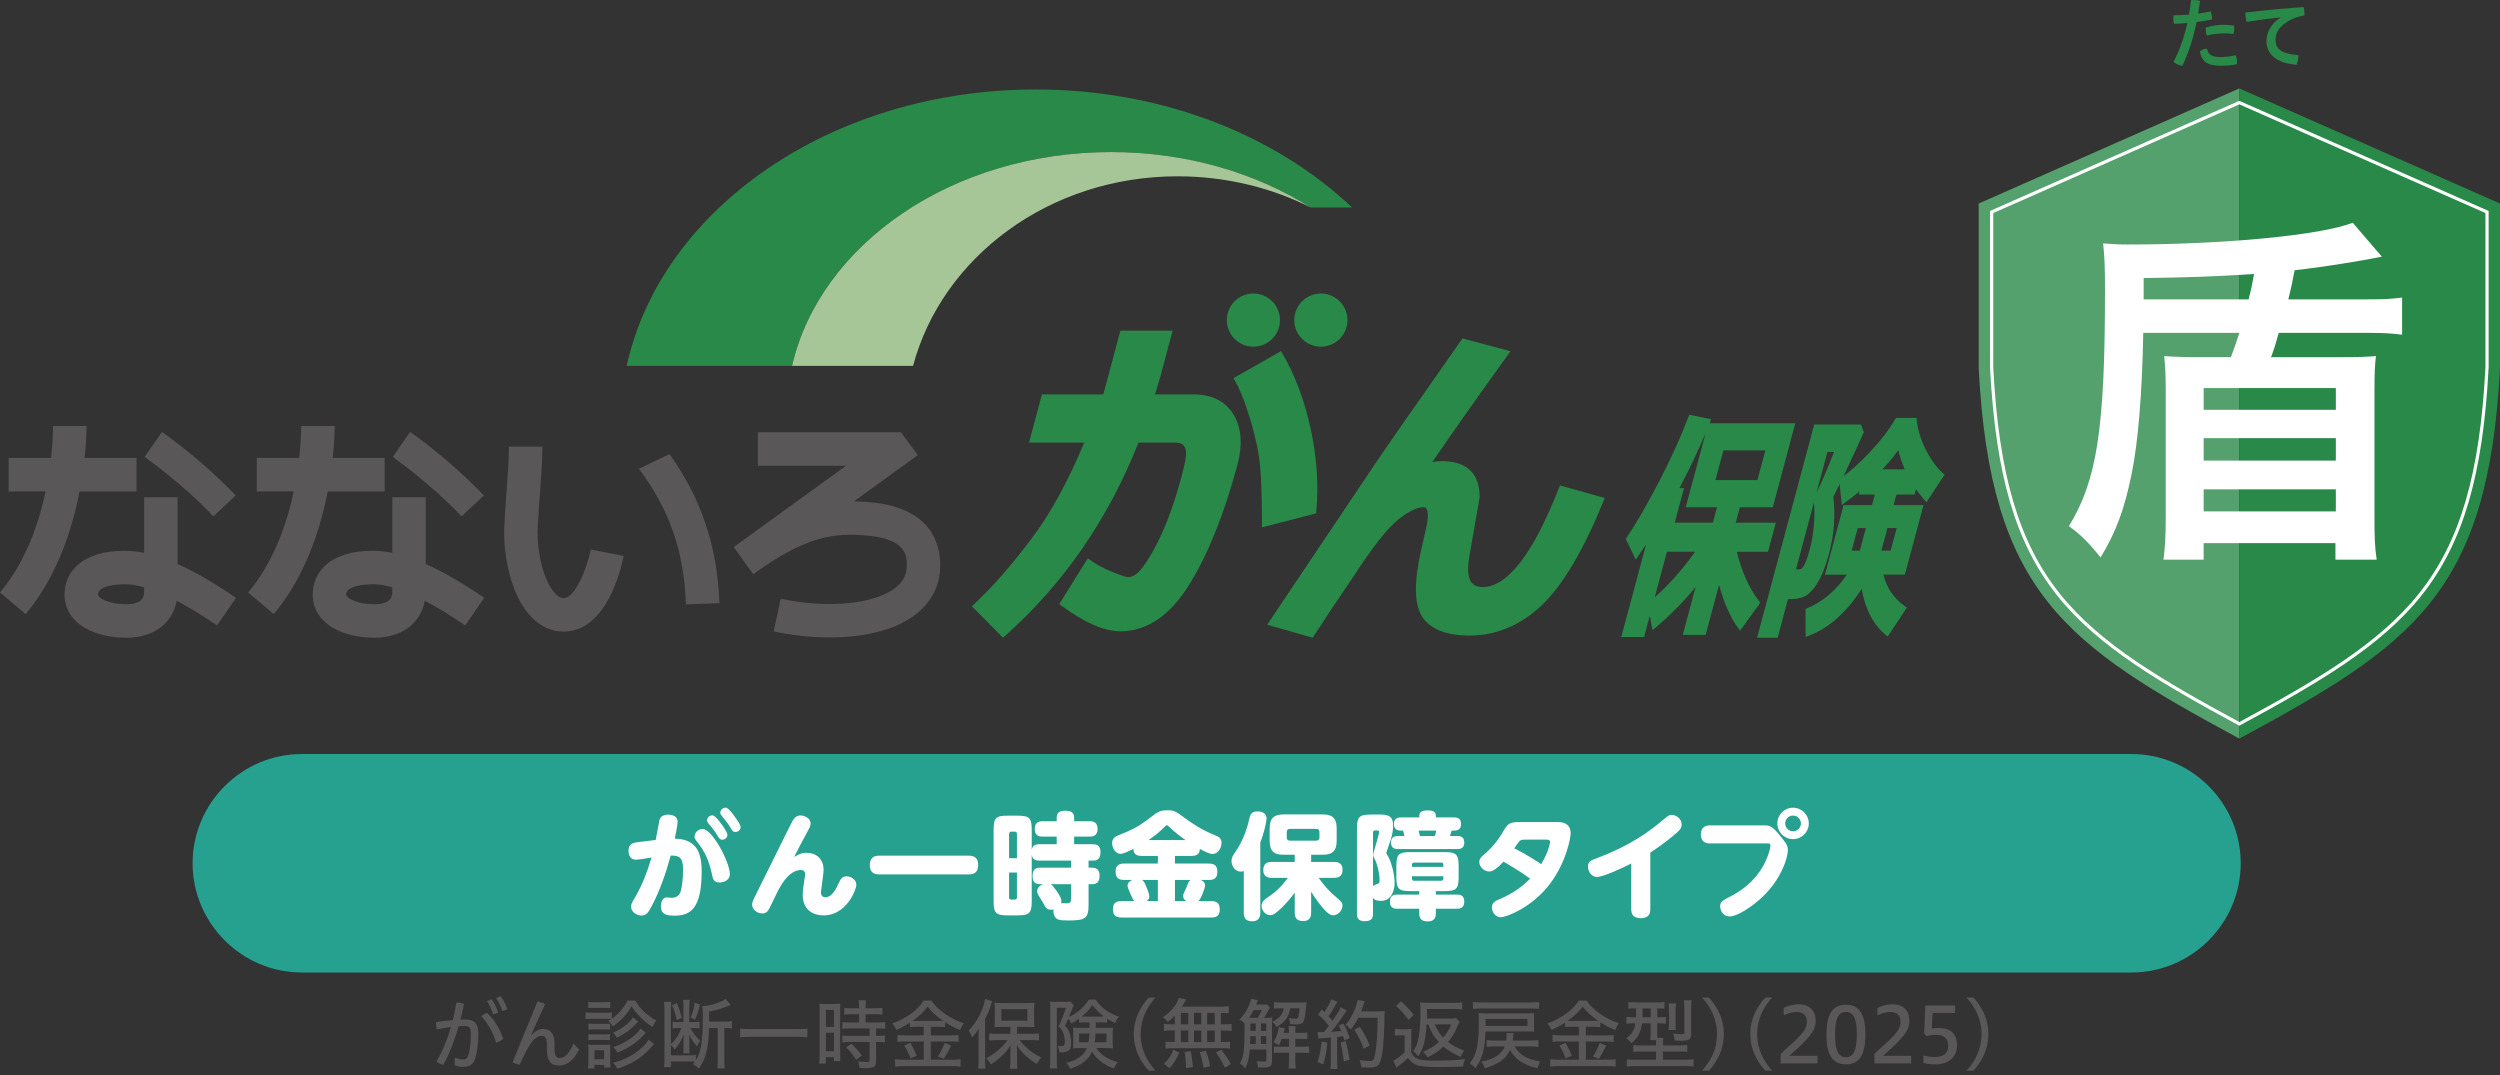
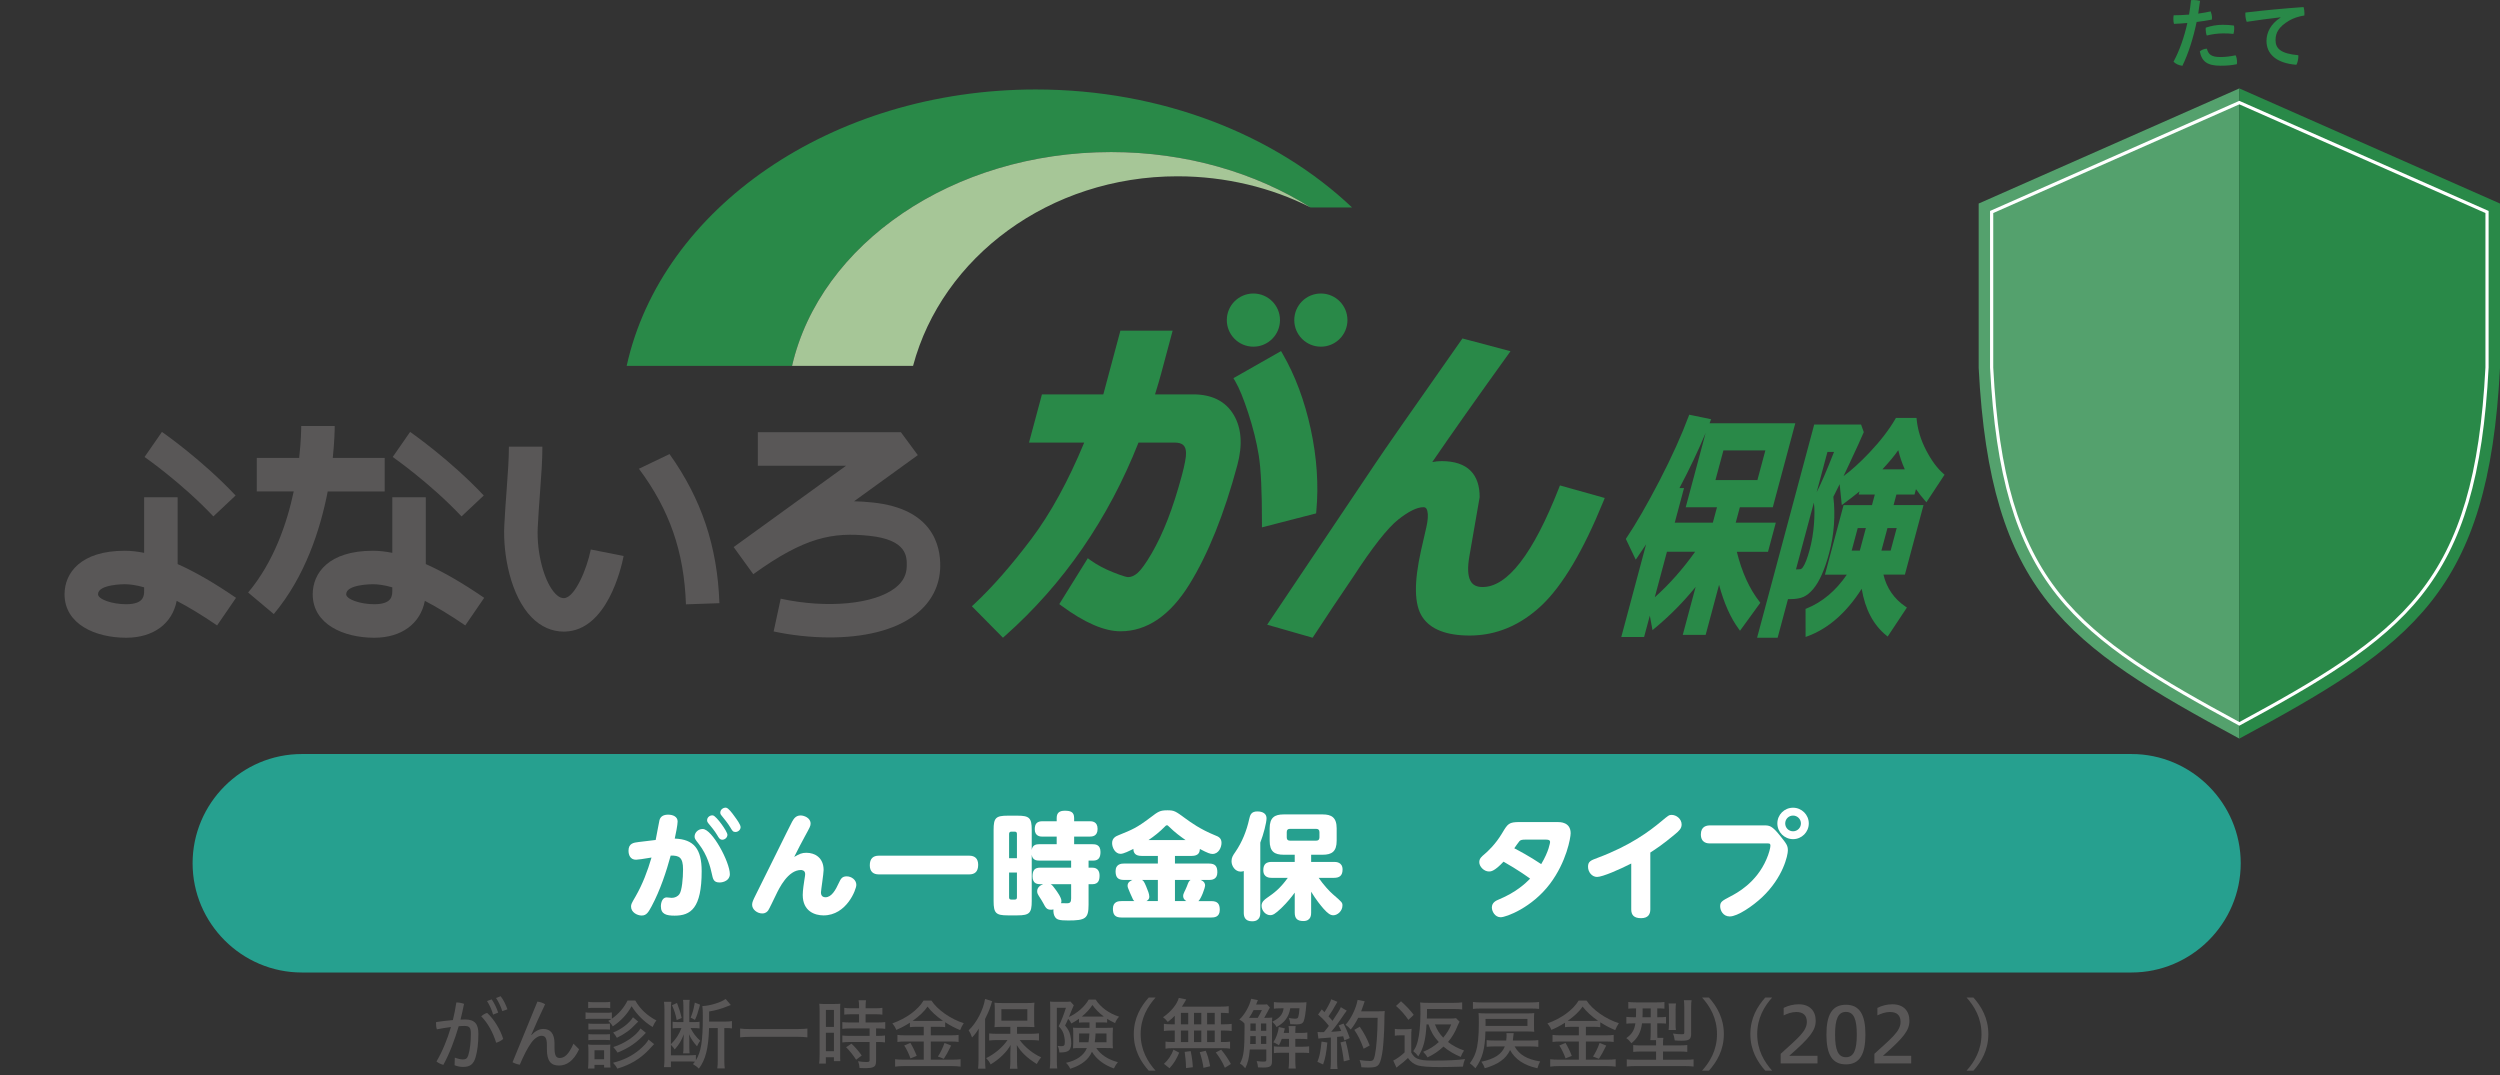
<svg xmlns="http://www.w3.org/2000/svg" id="_商品ロゴ" data-name="商品ロゴ" viewBox="0 0 200 86">
  <rect x="0" y="0" width="200" height="86" fill="#333333" stroke="none" />
  <defs>
    <style>
      .cls-1 {
        fill: #595757;
      }

      .cls-2 {
        fill: #a6c697;
      }

      .cls-3 {
        fill: #fff;
      }

      .cls-4 {
        fill: #26a08f;
      }

      .cls-5 {
        fill: #298948;
      }

      .cls-6 {
        fill: #54a16d;
      }
    </style>
  </defs>
  <g>
    <g>
      <path class="cls-1" d="M30.776,39.314v-2.679h-4.154c.139-1.326.155-2.274.155-2.553h-2.679c0,.269-.014,1.224-.164,2.553h-3.391v2.679h2.956c-.552,2.59-1.61,5.66-3.648,8.088l2.051,1.722c2.514-2.995,3.726-6.774,4.316-9.809h4.557Z" />
      <path class="cls-1" d="M34.063,39.783h-2.679v4.446c-.547-.112-1.064-.168-1.553-.168-3.55,0-4.814,1.797-4.814,3.479,0,2.403,2.474,3.479,4.926,3.479,2.186,0,3.697-1.134,4.044-2.953.922.479,1.994,1.119,3.234,1.969l1.514-2.209c-1.722-1.18-3.273-2.078-4.672-2.7v-5.342ZM31.384,47.232c0,.414,0,1.106-1.442,1.106-1.134,0-2.247-.396-2.247-.8,0-.791,2.049-.8,2.136-.8.392,0,.902.063,1.553.248v.246Z" />
      <path class="cls-1" d="M36.922,41.312l1.779-1.672c-2.67-2.84-5.762-4.997-5.892-5.087l-1.392,2.006c.03.021,3.01,2.099,5.506,4.754Z" />
-       <path class="cls-1" d="M10.924,39.314v-2.679h-4.154c.139-1.326.155-2.274.155-2.553h-2.679c0,.269-.014,1.224-.164,2.553H.692v2.679h2.956c-.552,2.59-1.61,5.66-3.648,8.088l2.051,1.722c2.514-2.995,3.726-6.774,4.316-9.809h4.557Z" />
      <path class="cls-1" d="M14.21,39.783h-2.679v4.446c-.546-.112-1.063-.168-1.552-.168-3.55,0-4.815,1.797-4.815,3.479,0,2.403,2.474,3.479,4.927,3.479,2.186,0,3.697-1.134,4.043-2.953.922.479,1.994,1.119,3.234,1.969l1.514-2.209c-1.722-1.18-3.273-2.078-4.672-2.7v-5.341ZM11.531,47.232c0,.414,0,1.106-1.441,1.106-1.135,0-2.248-.396-2.248-.8,0-.791,2.049-.8,2.136-.8.392,0,.902.063,1.552.248v.246Z" />
      <path class="cls-1" d="M17.069,41.312l1.779-1.672c-2.67-2.84-5.762-4.997-5.892-5.087l-1.392,2.006c.03.021,3.01,2.099,5.506,4.754Z" />
      <path class="cls-1" d="M45.126,47.85c-.094,0-.342.009-.684-.341-.902-.921-1.527-3.263-1.422-5.334.052-1.018.121-1.953.185-2.821.1-1.346.186-2.509.186-3.623h-2.679c0,1.014-.083,2.131-.178,3.425-.066.887-.137,1.843-.19,2.883-.118,2.343.514,5.64,2.184,7.344.735.75,1.623,1.145,2.573,1.145.035,0,.07,0,.105-.002,3.344-.101,4.49-5.055,4.685-6.047l-2.627-.52c-.322,1.607-1.291,3.864-2.139,3.89Z" />
      <path class="cls-1" d="M51.113,37.5c2.448,3.278,3.617,6.635,3.763,10.847l2.677-.092c-.158-4.546-1.441-8.356-3.991-11.928l-2.449,1.174Z" />
      <path class="cls-1" d="M69.819,40.201c-.511-.054-1.006-.087-1.496-.099l5.102-3.692-1.352-1.832h-11.447v2.679h7.061l-8.984,6.502s-.006.004-.01.007h0s0,0,0,0l1.57,2.17c4.129-2.983,6.366-3.373,9.279-3.072,3.041.318,3.013,1.687,2.999,2.423-.015.705-.299,1.252-.895,1.724-1.679,1.328-5.455,1.693-9.189.885l-.565,2.619c1.336.288,2.904.479,4.491.479,2.563,0,5.172-.497,6.923-1.882,1.221-.965,1.882-2.269,1.912-3.771.035-1.706-.62-4.641-5.398-5.141Z" />
    </g>
    <g>
      <path class="cls-5" d="M88.889,12.166c6.018,0,11.554,1.657,15.957,4.429h3.316c-6.095-5.773-15.165-9.437-25.302-9.437-16.368,0-29.961,9.544-32.725,22.11h13.23c2.242-9.732,12.813-17.102,25.524-17.102Z" />
      <path class="cls-2" d="M94.204,14.104c3.833,0,7.514.905,10.642,2.491h0c-4.403-2.773-9.939-4.429-15.957-4.429-12.712,0-23.283,7.37-25.524,17.102h9.68c2.321-8.703,10.911-15.164,21.159-15.164Z" />
    </g>
    <g>
      <g>
        <path class="cls-5" d="M124.797,38.832l-.091.23c-2.055,5.241-4.106,7.9-6.096,7.9-.5,0-.816-.17-.993-.535-.197-.404-.219-1.055-.065-1.935l.82-4.718c.005-.914-.238-1.624-.721-2.11-.511-.513-1.29-.774-2.316-.774-.244,0-.495.024-.753.074,1.571-2.296,3.596-5.166,6.027-8.545l.232-.321-3.845-1.021-.109.156c-3.975,5.661-6.279,8.969-6.848,9.83l-8.664,12.913,3.636,1.042.11-.168c.974-1.494,2.025-3.069,3.126-4.687,1.54-2.372,2.754-3.917,3.609-4.595.829-.658,1.506-.992,2.012-.992.119,0,.251.024.321.307.075.297.047.732-.08,1.293l-.422,1.845c-.579,2.6-.548,4.342.096,5.329.647.991,1.921,1.493,3.789,1.493,2.121,0,4.057-.81,5.755-2.409,1.673-1.58,3.335-4.376,4.939-8.312l.115-.283-3.584-1.005Z" />
        <path class="cls-5" d="M98.687,33.172c.634,1.056.736,2.412.302,4.032-1.05,3.919-2.343,7.133-3.843,9.555-1.54,2.485-3.393,3.744-5.508,3.744-1.289,0-2.867-.682-4.692-2.025l-.203-.15,2.281-3.668.237.171c.497.356,1.088.673,1.76.941.896.36,1.155.398,1.225.398.255,0,.503-.108.76-.331.283-.245.655-.761,1.108-1.534.461-.788.897-1.704,1.294-2.722.401-1.028.785-2.219,1.139-3.541.234-.871.347-1.481.337-1.814-.008-.289-.081-.491-.223-.622-.145-.132-.374-.2-.681-.2h-2.899c-2.417,6.117-6,11.311-10.651,15.44l-.193.172-2.485-2.517.205-.192c1.431-1.335,2.963-3.083,4.554-5.196,1.526-2.026,2.947-4.617,4.227-7.707h-4.416l1.034-3.856h4.911l1.366-5.099h4.18l-.919,3.428c-.126.47-.287,1.019-.491,1.67h3.044c1.502,0,2.592.545,3.24,1.622ZM105.288,41.07l.018-.191c.193-2.084.043-4.286-.446-6.545-.488-2.259-1.242-4.282-2.241-6.012l-.136-.235-3.81,2.166.141.239c.318.539.67,1.398,1.047,2.554.382,1.169.663,2.3.836,3.363.175,1.068.263,2.894.259,5.426v.353s4.332-1.117,4.332-1.117ZM100.271,23.481c-1.174,0-2.126.952-2.126,2.127s.952,2.126,2.126,2.126,2.128-.951,2.128-2.126-.952-2.127-2.128-2.127ZM105.67,23.481c-1.174,0-2.128.952-2.128,2.127s.954,2.126,2.128,2.126,2.126-.951,2.126-2.126-.951-2.127-2.126-2.127Z" />
      </g>
      <g>
        <path class="cls-5" d="M139.188,40.582h2.635l1.8-6.72h-6.86c.026-.065.051-.129.076-.193l.05-.129-1.75-.364-.035.094c-.587,1.57-1.376,3.316-2.346,5.189-.975,1.881-1.868,3.429-2.655,4.6l-.037.056.794,1.659.114-.168c.277-.408.514-.759.713-1.058l-1.985,7.412h1.825l.459-1.708.213,1.158.154-.127c1.212-1.003,2.319-2.121,3.296-3.329l-1.028,3.835h1.831l1.073-4.004c.392,1.464.922,2.655,1.582,3.545l.094.129,1.625-2.238-.054-.069c-.811-1.032-1.425-2.38-1.827-4.009h2.495l.624-2.329h-3.207l.33-1.229ZM132.38,47.785l.976-3.645h2.255c-.994,1.395-2.079,2.619-3.232,3.645ZM137.027,41.811h-3.046l.741-2.765h-.366c.797-1.506,1.499-2.983,2.093-4.406l-1.592,5.942h2.501l-.33,1.229ZM137.236,38.407l.638-2.376h3.356l-.638,2.376h-3.356Z" />
        <path class="cls-5" d="M155.488,37.908c-.497-.426-.967-1.059-1.395-1.881-.427-.823-.683-1.66-.761-2.487l-.01-.107h-1.647l-.034.059c-.503.87-1.197,1.775-2.063,2.69-.753.797-1.457,1.437-2.096,1.907.133-.281.28-.591.439-.931.608-1.293,1.01-2.175,1.163-2.549l.017-.041-.216-.608h-3.748l-4.571,17.059h1.644l.828-3.089h.161c.453,0,.819-.062,1.087-.183s.532-.338.785-.644c.248-.299.479-.692.687-1.165.206-.469.398-1.031.569-1.671.402-1.501.516-3.022.341-4.523.116-.219.284-.557.503-1.01l.172,1.673.165-.123c.503-.375.922-.699,1.252-.97l-.066.248h1.291l-.227.847h-2.272l-1.49,5.562h1.751c-.875,1.287-1.961,2.199-3.23,2.712l-.073.029.003,2.245.157-.058c1.659-.61,3.115-1.886,4.332-3.795.274,1.644.939,2.901,1.979,3.738l.1.08,1.537-2.318-.096-.065c-.929-.629-1.527-1.493-1.78-2.569h1.715l1.49-5.562h-2.395l.227-.847h1.449l.116-.432c.23.332.476.647.734.938l.101.114,1.451-2.204-.078-.067ZM149.269,42.247l-.484,1.802h-.651l.484-1.802h.651ZM151.251,44.049h-.739l.484-1.802h.739l-.484,1.802ZM152.382,37.546h-1.79c.539-.576.964-1.089,1.269-1.531.124.514.299,1.028.521,1.531ZM146.722,36.154c-.59,1.507-1.057,2.591-1.391,3.224l.864-3.224h.527ZM143.724,45.551h-.046l1.432-5.344s.002.01.002.015c.058.437.059,1.016.005,1.721-.056.706-.169,1.383-.337,2.011-.101.375-.195.672-.29.909-.091.233-.18.408-.263.519-.094.125-.152.146-.172.149-.053.008-.155.018-.331.018Z" />
      </g>
    </g>
    <g>
      <g>
        <path class="cls-6" d="M179.147,7.073l-20.853,9.21v13.149c.927,18.006,6.951,22.147,20.853,29.657" />
        <path class="cls-5" d="M179.147,7.073l20.853,9.21v13.149c-.927,18.006-6.951,22.147-20.853,29.657" />
      </g>
      <path class="cls-3" d="M179.147,58.056l-.061-.033c-6.228-3.374-11.251-6.282-14.52-10.392-3.313-4.166-4.917-9.615-5.363-18.219v-12.536s.076-.034.076-.034l19.867-8.775.052.023,19.892,8.786v12.53c-.446,8.61-2.05,14.059-5.363,18.225-3.268,4.11-8.292,7.018-14.52,10.392l-.061.033ZM159.46,17.042v12.363c.442,8.54,2.03,13.944,5.307,18.066,3.228,4.059,8.207,6.947,14.38,10.293,6.173-3.346,11.152-6.234,14.38-10.293,3.278-4.121,4.865-9.526,5.308-18.072v-12.356s-19.688-8.695-19.688-8.695l-19.687,8.695Z" />
    </g>
-     <path class="cls-3" d="M171.462,26.63c-.089,4.83-.412,8.777-.942,11.339-.56,2.739-1.237,4.595-2.474,6.627-.942-1.178-1.591-1.827-2.533-2.504,2.239-3.652,2.886-7.775,2.886-18.761,0-1.974-.03-2.68-.147-3.859.795.059,1.208.089,1.944.089,7.746,0,15.403-.736,18.025-1.738l2.327,2.71c-1.738.353-4.653.825-6.98,1.09-.206,1.06-.265,1.384-.501,2.327h6.303c1.325,0,1.944-.03,2.798-.147v2.974c-.942-.118-1.502-.147-2.798-.147h-7.069c-.236.854-.324,1.149-.618,1.944h5.684c1.208,0,2.15-.03,2.709-.088-.088.707-.118,1.414-.118,2.739v10.279c0,1.443.03,2.297.177,3.269h-3.299v-1.325h-10.544v1.325h-3.211c.118-.942.177-1.885.177-3.24v-10.338c0-1.325-.029-1.649-.118-2.71.736.059,1.62.088,2.71.088h2.621c.324-.854.471-1.296.678-1.944h-7.687ZM179.886,23.949c.207-.766.265-1.119.442-2.032-2.974.206-5.772.294-8.835.324v1.708h8.394ZM176.293,31.047v1.738h10.573v-1.738h-10.573ZM176.293,35.053v1.797h10.573v-1.797h-10.573ZM176.293,39.147v1.767h10.573v-1.767h-10.573Z" />
    <g>
      <path class="cls-5" d="M175.28.012c.067-.006.134-.012.207-.012.17,0,.353.024.517.067-.042.341-.091.682-.146,1.022.359-.049.699-.11.998-.177.061.152.103.341.103.517,0,.049-.006.098-.012.14-.371.073-.791.134-1.217.189-.268,1.29-.651,2.501-1.137,3.505-.268-.03-.524-.14-.712-.323.469-.876.852-1.941,1.107-3.103-.377.036-.742.061-1.07.073-.037-.128-.049-.249-.049-.377,0-.098.006-.201.024-.31.353,0,.785-.018,1.229-.055.067-.377.122-.767.158-1.156ZM178.962,4.965c0,.055-.006.116-.012.17-.42.091-.815.122-1.314.122-1.04,0-1.497-.329-1.649-1.144.133-.122.365-.219.565-.219.11.444.341.669,1.071.669.402,0,.821-.049,1.223-.14.079.134.116.341.116.541ZM177.806,1.983c.347,0,.651.025.907.061.018.073.024.158.024.244,0,.152-.024.31-.061.426-.255-.036-.517-.042-.834-.042-.42,0-.864.061-1.302.17-.055-.14-.086-.329-.086-.505,0-.043,0-.079.006-.122.42-.152.913-.231,1.345-.231Z" />
      <path class="cls-5" d="M182.433,1.387c-.821.091-1.789.219-2.696.359-.073-.189-.11-.414-.11-.621,0-.042,0-.085.006-.122,1.43-.17,3.012-.323,4.649-.438.049.14.073.329.073.505,0,.061,0,.116-.006.17-.426.061-.894.213-1.229.414-.821.493-1.077.962-1.077,1.564,0,.669.432,1.077,1.819,1.199.006.03.006.067.006.097,0,.231-.067.511-.158.669-1.637-.128-2.391-.888-2.391-1.904,0-.663.322-1.357,1.12-1.868l-.006-.024Z" />
    </g>
  </g>
  <g>
    <path class="cls-4" d="M179.258,69.061c0-4.806-3.932-8.739-8.739-8.739H24.147c-4.806,0-8.739,3.932-8.739,8.739h0c0,4.806,3.932,8.739,8.739,8.739h146.372c4.806,0,8.739-3.932,8.739-8.739h0Z" />
    <g>
      <path class="cls-3" d="M52.454,67.197c.046-.213.287-1.544.305-1.59.093-.323.361-.434.693-.434.379,0,.758.157.758.546,0,.259-.157,1.054-.231,1.368,1.535.056,2.154.832,2.154,2.607,0,2.976-.878,3.558-2.163,3.558-.656,0-1.1-.111-1.1-.749,0-.296.12-.711.462-.711.065,0,.351.037.406.037.24,0,.481-.102.619-.306.194-.268.287-1.248.287-1.968,0-.98-.315-1.118-.989-1.109-.333,1.229-.832,2.764-1.526,4.057-.249.453-.397.74-.795.74-.361,0-.85-.259-.85-.712,0-.194.037-.259.37-.832.555-.971.952-2.016,1.267-3.096-.656.111-1.1.175-1.239.175-.471,0-.601-.397-.601-.721,0-.592.416-.647.795-.693l1.377-.166ZM58.388,69.933c0,.499-.518.665-.814.665-.49,0-.537-.259-.638-.739-.092-.434-.342-1.451-1.017-2.32-.333-.425-.351-.462-.351-.628,0-.277.259-.592.647-.592.758,0,2.173,2.653,2.173,3.614ZM58.194,66.781c0,.231-.213.397-.407.397-.203,0-.296-.166-.406-.361-.203-.351-.527-.73-.703-.942-.111-.139-.111-.204-.111-.25,0-.287.296-.434.481-.388.277.065,1.146,1.285,1.146,1.544ZM58.776,65.33c.157.212.472.637.472.841,0,.221-.204.388-.416.388-.194,0-.25-.102-.397-.351-.213-.361-.509-.712-.702-.952-.111-.129-.111-.194-.111-.241,0-.286.296-.434.481-.397.184.047.434.379.674.712Z" />
      <path class="cls-3" d="M64.521,68.223c.674,0,1.368.397,1.368,1.377,0,.277-.212,1.645-.212,1.784,0,.084,0,.397.361.397.481,0,.804-.564,1.082-1.173.129-.269.231-.5.61-.5.388,0,.777.278.777.684,0,.361-.777,2.44-2.625,2.44-.684,0-1.663-.323-1.663-1.635,0-.379.102-.999.12-1.128.065-.406.074-.452.074-.545,0-.305-.277-.324-.333-.324-1.044,0-1.747,1.46-1.996,1.978-.204.425-.574,1.192-.629,1.257-.083.111-.212.241-.48.241-.397,0-.805-.315-.805-.693,0-.204.075-.361.296-.805.472-.924,2.755-5.583,2.912-5.86.12-.203.277-.481.674-.481.278,0,.796.194.796.647,0,.194-.047.277-.462,1.035-.185.333-.601,1.128-.85,1.636.425-.24.592-.333.989-.333Z" />
      <path class="cls-3" d="M77.533,68.454c.452,0,.721.231.721.73,0,.546-.269.768-.721.768h-7.228c-.462,0-.721-.241-.721-.731,0-.545.277-.767.721-.767h7.228Z" />
      <path class="cls-3" d="M84.535,67.539v-.61h-1.136c-.139,0-.619,0-.619-.592,0-.462.212-.638.619-.638h1.136v-.259c0-.434.241-.582.647-.582.443,0,.749.083.749.582v.259h1.238c.166,0,.638,0,.638.61,0,.601-.434.619-.638.619h-1.238v.61h1.479c.194,0,.628.01.628.61,0,.406-.111.702-.592.702h-.361v.564h.305c.425,0,.574.287.574.628,0,.324-.065.694-.574.694h-.305v1.645c0,1.1-.25,1.257-1.627,1.257-.721,0-.915-.065-1.054-.278-.093-.129-.148-.351-.129-.61-.037.009-.102.028-.184.028-.361,0-.435-.157-.638-.537-.083-.148-.157-.277-.351-.573-.056-.093-.129-.203-.129-.361,0-.305.221-.471.48-.573h-.231c-.194,0-.619-.01-.619-.619,0-.472.148-.703.619-.703h2.468v-.564h-2.551c-.203,0-.546-.028-.601-.471v3.707c0,.952-.175,1.146-1.146,1.146h-.768c-.952,0-1.136-.175-1.136-1.146v-5.694c0-.961.175-1.136,1.136-1.136h.768c.952,0,1.146.175,1.146,1.136v1.608c.056-.406.351-.462.601-.462h1.395ZM81.355,68.657v-1.95c0-.129-.074-.175-.175-.175h-.277c-.102,0-.176.055-.176.175v1.95h.628ZM81.355,69.803h-.628v1.988c0,.12.056.175.176.175h.277c.12,0,.175-.056.175-.175v-1.988ZM84.055,70.737c.12.055.24.221.361.388.157.213.499.675.499.962,0,.083-.019.129-.037.166.083,0,.397.009.471.009.259,0,.342-.084.342-.397v-1.127h-1.635Z" />
      <path class="cls-3" d="M91.334,68.473c-.509,0-.656-.231-.666-.564-.305.157-.776.398-1.026.398-.416,0-.674-.481-.674-.86,0-.415.323-.554.508-.628,1.137-.462,1.461-.592,2.551-1.414.628-.48.767-.582,1.368-.582.555,0,.647.074,1.442.656.416.305,1.192.869,2.375,1.349.241.092.509.203.509.601,0,.351-.222.887-.721.887-.175,0-.379-.065-1.008-.397-.018.249-.083.555-.665.555h-1.331v.61h2.717c.518,0,.675.231.675.703,0,.592-.472.61-.675.61h-.656c.315.129.351.333.351.425,0,.222-.324,1.082-.536,1.267h1.035c.509,0,.675.231.675.702,0,.592-.462.61-.675.61h-7.191c-.517,0-.683-.231-.683-.703,0-.592.48-.61.683-.61h1.036c-.037-.028-.074-.065-.111-.129-.018-.037-.203-.453-.231-.509-.184-.434-.203-.48-.203-.601,0-.296.287-.406.388-.453h-.674c-.509,0-.675-.231-.675-.702,0-.592.49-.61.675-.61h2.708v-.61h-1.294ZM91.361,70.395c.111.065.167.129.324.499.148.361.259.619.259.841s-.138.296-.231.351h.915v-1.692h-1.267ZM94.846,67.206c-.434-.305-.841-.601-1.312-1.063-.093-.084-.111-.12-.176-.12-.074,0-.129.056-.175.111-.397.407-.841.759-1.304,1.073h2.967ZM94.911,72.087c-.074-.047-.258-.157-.258-.407,0-.12.037-.194.102-.342.018-.037.148-.296.194-.425.12-.324.157-.425.296-.518h-1.248v1.692h.914Z" />
      <path class="cls-3" d="M100.823,73.02c0,.166,0,.684-.656.684-.61,0-.665-.425-.665-.684v-3.337c-.065.019-.129.047-.241.047-.452,0-.739-.444-.739-.832,0-.296.111-.462.305-.74.546-.795.906-1.701,1.109-2.634.074-.324.157-.61.656-.61.166,0,.73.028.73.555,0,.333-.24,1.285-.499,1.941v5.611ZM101.739,70.228c-.148,0-.675,0-.675-.61,0-.49.24-.666.675-.666h1.839v-.573h-.887c-.731,0-1.118-.25-1.118-1.118v-.989c0-.878.406-1.118,1.118-1.118h3.124c.702,0,1.118.24,1.118,1.118v.989c0,.86-.388,1.118-1.118,1.118h-.924v.573h1.83c.148,0,.684,0,.684.61,0,.499-.259.665-.684.665h-1.229c.379.555.887,1.1,1.127,1.304.758.656.777.674.777.915,0,.425-.388.776-.73.776-.241,0-.444-.148-.777-.518-.212-.24-.601-.711-.998-1.368v1.673c0,.157,0,.674-.619.674-.49,0-.693-.203-.693-.674v-1.599c-.241.324-.546.73-1.082,1.248-.49.462-.666.555-.878.555-.361,0-.693-.351-.693-.758,0-.305.231-.481.425-.619.555-.388,1.017-.702,1.673-1.608h-1.285ZM105.556,66.568c0-.176-.093-.259-.259-.259h-2.107c-.166,0-.25.083-.25.259v.425c0,.184.093.259.259.259h2.098c.157,0,.259-.075.259-.259v-.425Z" />
-       <path class="cls-3" d="M110.303,65.163c.583,0,1.146,0,1.146.869,0,.601-.148,1.008-.25,1.322-.037.102-.296.86-.296.887,0,.037.019.055.056.12.314.462.61,1.516.61,2.265,0,.453-.166,1.442-1.082,1.442-.499,0-.592-.157-.647-.24v1.276c0,.406-.166.592-.684.592-.601,0-.601-.425-.601-.592v-6.794c0-.971.184-1.146,1.136-1.146h.61ZM109.841,70.913c.055-.084.184-.148.277-.175.176-.056.25-.075.25-.324,0-.509-.185-1.285-.351-1.608-.138-.259-.157-.296-.157-.444,0-.166.462-1.516.462-1.812,0-.12-.12-.12-.148-.12h-.166c-.111,0-.166.065-.166.167v4.316ZM114.869,71.569h1.701c.148,0,.573,0,.573.555,0,.573-.416.573-.573.573h-1.701v.342c0,.231-.028.674-.619.674-.471,0-.712-.148-.712-.674v-.342h-1.775c-.148,0-.573,0-.573-.564s.415-.564.573-.564h1.775v-.278h-.684c-.961,0-1.146-.175-1.146-1.136v-.85c0-.943.166-1.137,1.146-1.137h2.69c.962,0,1.146.176,1.146,1.137v.85c0,.952-.175,1.136-1.146,1.136h-.674v.278ZM112.354,66.882c-.055-.249-.065-.277-.111-.434h-.166c-.268,0-.564-.074-.564-.536,0-.499.379-.518.564-.518h1.47v-.157c0-.342.323-.406.702-.406.231,0,.619.046.619.406v.157h1.451c.287,0,.564.074.564.527,0,.508-.37.527-.564.527h-.185c-.018.065-.083.287-.138.434h.583c.388,0,.564.157.564.546,0,.499-.434.499-.564.499h-4.733c-.333,0-.564-.12-.564-.527,0-.471.333-.518.564-.518h.508ZM115.47,69.35v-.175c0-.111-.065-.166-.166-.166h-2.181c-.12,0-.166.074-.166.166v.175h2.514ZM112.956,70.099v.185c0,.102.046.175.166.175h2.181c.111,0,.166-.074.166-.175v-.185h-2.514ZM113.483,66.448c.018.056.074.24.111.434h1.202c.055-.221.064-.268.102-.434h-1.414Z" />
      <path class="cls-3" d="M124.608,65.764c.203,0,1.044,0,1.044.897,0,.342-.323,2.283-1.663,4.057-1.442,1.904-3.504,2.662-3.938,2.662-.453,0-.702-.471-.702-.777,0-.406.333-.555.582-.656,1.349-.564,2.089-1.257,2.478-1.654-.278-.203-.943-.684-2.126-1.359-.74.786-1.017.786-1.165.786-.397,0-.776-.388-.776-.749,0-.296.203-.453.397-.619.296-.25.906-.814,1.433-1.701.452-.758.536-.887,1.404-.887h3.032ZM122.029,67.169c-.268,0-.379.028-.471.12-.065.065-.324.443-.416.573.406.213,1.183.619,2.154,1.267.619-1.027.711-1.729.711-1.766,0-.194-.212-.194-.361-.194h-1.617Z" />
      <path class="cls-3" d="M132.025,72.752c0,.37-.157.702-.74.702-.555,0-.786-.24-.786-.702v-3.67c-.905.462-2.292,1.073-2.736,1.073-.406,0-.721-.388-.721-.814s.213-.508.786-.721c2.597-.97,4.132-2.126,5.074-2.911.555-.463.619-.518.823-.518.398,0,.805.333.805.767,0,.315-.194.509-.546.795-.933.786-1.572,1.202-1.959,1.451v4.548Z" />
      <path class="cls-3" d="M136.799,67.474c-.148,0-.73,0-.73-.721,0-.656.481-.721.73-.721h4.335c.425,0,.628.019,1.276.832.508.637.619.776.619,1.173,0,.379-.37,2.145-2.061,3.744-.749.703-1.96,1.535-2.588,1.535-.536,0-.767-.481-.767-.814,0-.361.166-.443.814-.786.499-.259,2.08-1.082,2.893-2.985.194-.444.314-.906.314-1.082s-.102-.176-.231-.176h-4.603ZM144.703,65.875c0,.693-.564,1.257-1.258,1.257s-1.257-.564-1.257-1.257c0-.703.564-1.258,1.257-1.258.684,0,1.258.555,1.258,1.258ZM142.817,65.875c0,.351.278.628.628.628s.629-.287.629-.628c0-.351-.287-.629-.629-.629s-.628.269-.628.629Z" />
    </g>
    <g>
      <path class="cls-1" d="M36.386,84.614c.221.081.462.142.647.142.228,0,.351-.081.432-.339.129-.431.203-.998.203-1.713,0-.487-.105-.628-.506-.628-.135,0-.289.006-.468.025-.314,1.085-.733,2.194-1.226,3.087-.185-.05-.407-.142-.549-.271.468-.789.863-1.757,1.158-2.755-.358.043-.739.111-1.127.184-.049-.141-.068-.308-.068-.462,0-.043,0-.08.006-.117.475-.075.924-.123,1.343-.16.117-.481.209-.955.277-1.411.204,0,.419.043.616.111-.08.4-.172.826-.283,1.264.129-.006.252-.013.37-.013.807,0,1.06.407,1.06,1.134,0,.789-.08,1.398-.222,1.885-.172.592-.474.777-1.004.777-.234,0-.462-.05-.678-.135l.019-.604ZM38.973,81.033c.561.518,1.048,1.325,1.282,2.077-.129.129-.345.252-.561.308-.252-.814-.665-1.572-1.195-2.113.141-.129.308-.228.474-.272ZM39.337,79.949c.197.284.4.697.517,1.06l-.406.16c-.111-.407-.29-.777-.487-1.085l.376-.136ZM40.052,79.697c.21.271.413.665.543,1.048l-.413.148c-.117-.388-.308-.77-.499-1.054l.37-.141Z" />
      <path class="cls-1" d="M42.994,80.128c.204.025.419.093.616.209-.419.863-.795,1.72-1.109,2.453l.025.012c.271-.308.616-.487.931-.487.573,0,.905.358.905,1.177v.37c0,.61.154.777.406.777.37,0,.715-.24,1.109-1.146l.45.45c-.444.943-.998,1.3-1.614,1.3-.635,0-.961-.364-.961-1.288v-.345c0-.549-.123-.746-.432-.746-.252,0-.561.203-.813.549-.303.412-.622,1.054-.924,1.762-.191-.024-.425-.105-.58-.197l1.99-4.849Z" />
      <path class="cls-1" d="M50.824,80.041c.37.665.937,1.202,1.689,1.596-.117.141-.21.302-.303.524-.696-.431-1.244-.974-1.682-1.664-.364.653-.826,1.152-1.504,1.614-.117-.197-.172-.265-.364-.437.136-.081.166-.093.259-.16-.086-.006-.246-.012-.418-.012h-1.171c-.234,0-.345.006-.487.024v-.536c.117.019.271.031.487.031h1.133c.241,0,.364-.006.487-.025v.499c.543-.382.955-.857,1.257-1.454h.616ZM47.041,85.483c.019-.129.031-.388.031-.592v-.844c0-.228-.006-.339-.025-.487.117.019.278.025.481.025h.875c.215,0,.351-.006.431-.019-.013.111-.019.222-.019.45v.881c0,.203.012.4.025.505h-.512v-.215h-.77v.296h-.518ZM47.053,80.146c.123.025.253.031.469.031h.826c.215,0,.345-.006.468-.031v.506c-.105-.019-.284-.025-.468-.025h-.826c-.191,0-.351.006-.469.025v-.506ZM47.071,81.884c.105.013.203.019.394.019h.949c.185,0,.302-.006.382-.019v.487c-.111-.012-.185-.018-.382-.018h-.949c-.191,0-.29.006-.394.018v-.487ZM47.071,82.728c.111.012.216.019.394.019h.949c.178,0,.29-.007.382-.019v.487c-.099-.013-.197-.019-.388-.019h-.949c-.197,0-.278.006-.388.019v-.487ZM47.558,84.743h.77v-.721h-.77v.721ZM52.328,83.529c-.037.037-.074.081-.111.117-.013.018-.129.135-.339.364-.696.721-1.454,1.164-2.489,1.479-.062-.129-.191-.308-.345-.468.838-.21,1.485-.53,2.083-1.017.394-.333.635-.604.758-.838l.444.364ZM51.058,81.73c-.074.068-.092.08-.172.166-.462.499-.875.801-1.535,1.127-.105-.178-.184-.29-.302-.419.665-.259,1.288-.739,1.59-1.22l.418.345ZM51.669,82.624c-.715.776-1.313,1.195-2.268,1.584-.117-.185-.172-.253-.339-.444.887-.265,1.83-.905,2.181-1.485l.425.345Z" />
      <path class="cls-1" d="M56.725,82.247c-.049,1.621-.271,2.515-.814,3.242-.117-.123-.265-.234-.474-.358.087-.099.111-.129.16-.197-.191-.012-.296-.018-.543-.018h-1.38v.455h-.555c.025-.184.038-.382.038-.653v-3.938c0-.29-.013-.431-.038-.635h.592c-.024.136-.037.303-.037.506v2.884c.413-.419.628-.74.844-1.289h-.315c-.148,0-.302.013-.394.025v-.53c.129.019.241.025.413.025h.45v-1.264c0-.228-.013-.406-.031-.511h.536c-.025.099-.031.246-.031.517v1.258h.419c.166,0,.333-.006.4-.025v.536c-.099-.018-.271-.031-.437-.031h-.284c.222.425.444.721.777,1.017-.099.117-.203.309-.259.444-.321-.364-.499-.635-.641-.968.013.129.019.21.019.247.006.215.006.234.006.265v.573c0,.216.006.303.025.444h-.524c.025-.135.031-.265.031-.45v-.53c0-.148.012-.4.025-.542-.191.505-.382.826-.727,1.213-.05-.092-.148-.209-.303-.376v.844h1.387c.252,0,.474-.013.61-.025v.419c.419-.672.555-1.523.555-3.494,0-.48-.006-.616-.037-.838.61-.025,1.522-.302,1.861-.574l.419.487c-.08.025-.178.062-.296.111-.437.184-.967.333-1.442.406v.808h1.289c.203,0,.412-.013.536-.038v.586c-.135-.024-.271-.031-.499-.031h-.111v2.57c0,.289.013.517.037.659h-.598c.025-.142.037-.388.037-.659v-2.57h-.696ZM54.161,80.239c.21.561.271.752.376,1.196l-.401.172c-.074-.419-.197-.802-.376-1.189l.4-.179ZM56.004,80.374c-.025.099-.055.197-.062.222-.111.425-.197.672-.345.992l-.345-.178c.166-.4.228-.634.333-1.202l.419.166Z" />
      <path class="cls-1" d="M64.591,82.987c-.203-.025-.53-.043-.814-.043h-3.691c-.413.006-.678.018-.875.043v-.703c.222.031.4.038.875.044h3.635c.487-.006.69-.019.869-.044v.703Z" />
      <path class="cls-1" d="M65.568,80.898c0-.283-.006-.462-.025-.598.081.012.111.012.179.012.012.007.08.007.141.007h.838c.271,0,.406-.007.523-.019-.012.129-.012.24-.012.592v3.395c0,.407,0,.456.012.604h-.511v-.309h-.647v.506h-.536c.025-.154.037-.4.037-.69v-3.501ZM66.073,82.156h.641v-1.362h-.641v1.362ZM66.073,84.097h.641v-1.479h-.641v1.479ZM68.157,81.139c-.364.006-.493.012-.616.031v-.543c.129.025.327.037.604.037h.58v-.172c0-.179-.012-.345-.037-.468h.592c-.019.111-.031.283-.031.462v.178h.739c.272,0,.469-.012.604-.037v.543c-.129-.019-.364-.031-.598-.031h-.746v.659h.93c.284,0,.512-.013.641-.031v.542c-.135-.025-.345-.037-.592-.037h-.142v.598h.123c.259,0,.468-.012.592-.031v.555c-.148-.025-.327-.037-.592-.037h-.123v1.498c0,.327-.061.449-.252.524-.135.049-.321.074-.574.074,0,0-.166-.006-.499-.013-.006-.197-.056-.406-.123-.542.191.037.462.062.666.062.228,0,.265-.025.265-.166v-1.436h-1.553c-.234,0-.468.012-.628.037v-.555c.135.019.345.031.635.031h1.547v-.598h-1.547c-.259,0-.5.012-.635.037v-.542c.123.018.358.031.641.031h.696v-.659h-.567ZM68.489,84.78c-.209-.339-.549-.764-.801-.998l.424-.29c.266.241.604.622.826.949l-.45.339Z" />
      <path class="cls-1" d="M73.373,82.143c-.271,0-.431.006-.58.031v-.358c-.37.234-.733.431-1.091.574-.068-.173-.166-.339-.314-.518,1.103-.388,2.058-1.085,2.495-1.824h.635c.468.734,1.559,1.492,2.582,1.806-.099.142-.234.394-.289.555-.456-.191-.765-.351-1.196-.628v.394c-.141-.025-.296-.031-.579-.031h-.574v.684h1.59c.296,0,.5-.012.635-.037v.567c-.129-.025-.37-.037-.635-.037h-1.59v1.454h1.695c.271,0,.53-.012.69-.037v.592c-.148-.025-.444-.043-.703-.043h-3.808c-.302,0-.499.012-.727.043v-.592c.154.025.444.037.727.037h1.565v-1.454h-1.479c-.246,0-.487.012-.628.037v-.567c.148.025.345.037.628.037h1.479v-.684h-.53ZM72.83,83.43c.191.315.358.653.506,1.042l-.499.197c-.111-.327-.333-.795-.5-1.029l.493-.21ZM75.049,81.675c.16,0,.314-.006.388-.012-.524-.358-.949-.752-1.233-1.134-.283.406-.653.752-1.195,1.14.129.006.203.006.345.006h1.695ZM76.091,83.646c-.05.093-.087.172-.105.203-.117.228-.19.376-.209.406-.068.117-.129.222-.271.45l-.475-.184c.16-.216.407-.721.53-1.085l.531.209Z" />
      <path class="cls-1" d="M78.282,82.974c0-.277.006-.394.018-.69-.148.259-.296.463-.536.715-.117-.308-.135-.358-.271-.573.628-.592,1.164-1.614,1.313-2.509l.573.179c-.031.068-.056.141-.111.333-.117.364-.259.696-.462,1.091v3.272c0,.29.012.48.031.702h-.592c.024-.215.037-.425.037-.715v-1.806ZM80.827,82.149h-.64c-.303,0-.487.007-.629.025.019-.154.025-.321.025-.573v-.838c0-.228-.006-.37-.025-.549.154.025.345.031.672.031h1.861c.314,0,.505-.006.665-.031-.019.167-.025.309-.025.574v.826c0,.271.006.419.025.555-.037,0-.068-.006-.081-.006h-.099c-.184-.006-.333-.013-.437-.013h-.777v.555h1.128c.197,0,.493-.018.628-.037v.574c-.166-.019-.444-.038-.616-.038h-.924c.413.574,1.079,1.103,1.713,1.38-.129.16-.24.333-.351.537-.782-.493-1.251-.937-1.596-1.516.012.234.018.455.018.653v.672c0,.246.013.406.038.567h-.61c.025-.141.037-.406.037-.573v-.672c0-.129.006-.345.019-.653-.284.543-.912,1.152-1.596,1.553-.129-.247-.154-.284-.358-.5.678-.333,1.337-.887,1.707-1.448h-.826c-.222,0-.518.019-.64.038v-.567c.16.019.376.031.64.031h1.054v-.555ZM80.111,81.656h2.077v-.918h-2.077v.918Z" />
      <path class="cls-1" d="M86.832,81.791c-.234,0-.364.007-.511.019v-.308c-.21.154-.37.246-.616.376-.074-.166-.141-.259-.253-.37-.086.215-.123.29-.246.53.252.308.351.493.425.808.049.203.068.394.068.634,0,.314-.105.536-.296.622-.123.062-.315.093-.549.093h-.105c-.013-.204-.068-.394-.141-.524.117.018.215.024.277.024.246,0,.302-.061.302-.339,0-.222-.043-.474-.111-.678-.087-.227-.166-.351-.382-.579.197-.382.407-.924.58-1.473h-.727v4.221c0,.309.006.456.031.629h-.598c.025-.148.038-.351.038-.641v-4.197c0-.215-.007-.345-.019-.511.093.012.271.018.443.018h.796c.203,0,.32-.006.394-.024l.271.302-.012.025c-.038.08-.081.172-.123.283-.105.259-.185.475-.253.628.678-.314,1.282-.85,1.578-1.392h.561c.37.598,1.066,1.109,1.873,1.368-.135.141-.253.32-.321.511-.258-.117-.468-.234-.634-.339v.302c-.141-.012-.271-.019-.511-.019h-.401v.438h.832c.259,0,.394-.006.542-.019-.012.185-.018.321-.018.462v.727c0,.228,0,.29.018.469-.154-.019-.327-.025-.579-.025h-.752c.351.536.93.918,1.725,1.133-.129.148-.222.303-.314.5-.771-.259-1.424-.758-1.757-1.337-.283.64-.832,1.073-1.738,1.362-.086-.184-.203-.345-.339-.474.85-.185,1.442-.604,1.67-1.183h-.561c-.222,0-.388.006-.549.025l.006-.081c.006-.099.013-.178.013-.314v-.844c0-.203,0-.234-.019-.419.166.019.197.019.518.019h.801v-.438h-.327ZM86.327,82.679v.703h.752c.043-.253.055-.413.074-.703h-.826ZM88.059,81.329c.086,0,.135,0,.246-.006-.358-.265-.684-.598-.912-.924-.203.321-.48.622-.844.924.105.006.184.006.283.006h1.227ZM87.645,82.679c-.012.309-.031.487-.068.703h.943v-.703h-.875Z" />
      <path class="cls-1" d="M91.899,85.655c-.635-.709-1.196-1.645-1.196-2.927s.561-2.219,1.196-2.927h.548c-.634.708-1.195,1.651-1.195,2.927s.561,2.218,1.195,2.927h-.548Z" />
      <path class="cls-1" d="M93.979,81.261c-.16.173-.277.272-.555.493-.172-.203-.24-.271-.382-.376.634-.437,1.121-1.029,1.263-1.547l.592.123c-.055.086-.062.099-.117.209-.075.135-.135.228-.228.37h2.976c.364,0,.616-.012.771-.037v.561c-.135-.012-.425-.031-.628-.031v.918h.271c.29,0,.437-.012.592-.037v.573c-.135-.024-.339-.037-.592-.037h-.271v.918h.154c.265,0,.431-.006.58-.031v.561c-.154-.024-.296-.037-.574-.037h-4.042c-.258,0-.394.013-.548.037v-.567c.141.025.308.037.592.037h.148v-.918h-.283c-.272,0-.425.013-.586.037v-.573c.148.025.296.037.586.037h.283v-.684ZM93.116,85.107c.345-.308.586-.671.764-1.133l.456.24c-.222.53-.437.881-.776,1.245l-.444-.351ZM94.472,81.946h.586v-.918h-.586v.918ZM94.472,83.363h.586v-.918h-.586v.918ZM94.879,85.446v-.056c0-.364-.05-.899-.105-1.239l.481-.062c.099.481.148.838.172,1.289l-.548.068ZM96.105,81.946v-.918h-.586v.918h.586ZM96.105,83.363v-.918h-.586v.918h.586ZM96.277,85.427c-.031-.308-.172-.893-.296-1.251l.475-.117c.178.438.215.567.358,1.239l-.537.129ZM97.178,81.946v-.918h-.61v.918h.61ZM97.178,83.363v-.918h-.61v.918h.61ZM97.99,85.421c-.184-.437-.406-.801-.727-1.226l.431-.222c.303.358.567.752.777,1.146l-.481.302Z" />
      <path class="cls-1" d="M101.217,81.428c.253,0,.388-.006.561-.024-.012.117-.019.265-.019.511v3.002c0,.382-.154.486-.696.486-.043,0-.105,0-.203-.006-.049,0-.123,0-.216-.006-.012-.166-.055-.351-.111-.505.247.031.425.043.536.043.185,0,.235-.025.235-.123v-.85h-1.319c-.068.74-.148,1.06-.364,1.504-.178-.203-.246-.265-.425-.376.303-.555.37-1.066.37-2.952,0-.037,0-.093-.007-.241-.074-.111-.234-.234-.412-.326.412-.364.826-1.097.943-1.664l.542.111c-.025.044-.031.056-.056.129-.024.068-.049.123-.055.142l-.031.08h.542c.179,0,.253-.006.327-.019l.234.265c-.055.081-.092.148-.197.351-.092.172-.184.339-.259.468h.081ZM100.619,81.428c.123-.197.246-.437.333-.622h-.665c-.117.235-.216.407-.364.622h.696ZM100.459,83.517v-.628h-.437v.222q0,.203-.007.296l-.006.111h.45ZM100.034,81.878v.37l-.006.216h.431v-.586h-.425ZM101.303,81.878h-.425v.586h.425v-.586ZM101.303,82.889h-.425v.628h.425v-.628ZM102.468,80.664c-.247,0-.456.013-.555.031v-.53c.141.025.351.037.622.037h1.442c.24,0,.394-.006.542-.025,0,.031-.006.062-.006.068,0,.019-.006.056-.006.105-.05.653-.129,1.164-.216,1.355-.093.191-.228.246-.585.246q-.129,0-.487-.018c-.006-.166-.037-.309-.111-.493.179.031.376.055.487.055.173,0,.228-.03.265-.141.05-.16.068-.277.099-.69h-.739c-.111.684-.444,1.14-1.097,1.498-.049-.117-.19-.29-.339-.425.604-.302.832-.574.906-1.073h-.222ZM102.542,83.111c-.068.19-.117.296-.228.511-.191-.123-.32-.197-.449-.234.228-.333.406-.838.431-1.226l.493.111-.056.209c-.012.044-.012.056-.037.154h.425v-.093c0-.166-.013-.351-.037-.456h.567c-.019.136-.025.309-.025.456v.093h.413c.271,0,.443-.012.548-.037v.536c-.117-.012-.29-.024-.548-.024h-.413v.628h.53c.24,0,.413-.013.574-.031v.536c-.129-.018-.284-.025-.555-.025h-.549v.697c0,.24.013.424.037.567h-.579c.024-.166.037-.321.037-.567v-.697h-.672c-.228,0-.382.007-.536.031v-.542c.148.018.321.031.543.031h.665v-.628h-.58Z" />
      <path class="cls-1" d="M106.187,83.4c-.074.814-.172,1.301-.339,1.757l-.456-.21c.179-.455.234-.714.333-1.62l.462.074ZM105.405,82.556c.092.012.141.018.246.018.062,0,.111,0,.265-.006.197-.234.265-.321.394-.499-.302-.382-.425-.518-.863-.906l.296-.412c.111.123.154.166.215.222.222-.327.512-.875.537-1.03l.499.203c-.037.05-.062.093-.135.228-.191.351-.37.641-.58.931.093.092.154.16.234.259l.056.068.031.037c.4-.586.61-.937.665-1.097l.475.278c-.056.068-.087.111-.191.265-.382.573-.82,1.164-1.054,1.429.412-.024.474-.031.801-.068-.056-.148-.093-.228-.203-.443l.388-.148c.178.327.351.734.499,1.165l-.431.178c-.05-.172-.062-.228-.093-.327l-.284.031c-.062.006-.099.006-.203.019v1.935c0,.271.013.486.037.634h-.573c.025-.135.037-.382.037-.634v-1.886c-.277.019-.481.037-.616.05-.222.012-.265.018-.382.037l-.068-.53ZM107.653,83.289c.111.382.265,1.115.321,1.498l-.469.123c-.037-.382-.172-1.164-.265-1.516l.413-.105ZM108.658,81.422c-.197.388-.364.653-.598.937-.123-.148-.271-.278-.418-.376.437-.474.844-1.306.967-1.99l.567.111c-.037.099-.049.129-.111.321-.068.203-.117.333-.172.48h1.392c.247,0,.364-.006.493-.024q-.025.197-.031,1.004c-.006.58-.068,1.578-.123,2.052-.08.61-.172.986-.296,1.183-.129.209-.339.283-.838.283-.148,0-.345-.006-.58-.024-.018-.204-.068-.382-.141-.574.327.05.573.074.795.074.277,0,.345-.074.425-.449.129-.622.216-1.744.222-3.008h-1.553ZM109.09,83.899c-.247-.672-.432-1.042-.746-1.51l.437-.253c.345.512.574.93.795,1.504l-.486.259Z" />
      <path class="cls-1" d="M111.588,82.309c.148.025.234.031.481.031h.394c.184,0,.333-.012.468-.031-.025.172-.031.339-.031.647v1.251c.16.271.271.382.481.481.271.117.598.16,1.269.16,1.196,0,1.923-.037,2.551-.123-.081.191-.141.406-.166.604-.604.019-1.386.037-1.824.037-.924,0-1.466-.043-1.775-.129-.327-.099-.573-.283-.801-.598-.247.24-.456.419-.715.604-.031.025-.062.05-.203.167l-.259-.567c.191-.068.659-.4.912-.653v-1.362h-.358c-.209,0-.265.006-.425.031v-.549ZM112.081,80.103c.388.339.783.764,1.017,1.085l-.425.4c-.327-.462-.573-.739-.992-1.115l.4-.37ZM114.121,81.952c-.062,1.214-.24,1.91-.659,2.557-.117-.166-.228-.277-.4-.412.184-.272.271-.462.358-.802.141-.548.215-1.319.215-2.206,0-.511-.006-.721-.024-.893.172.025.333.031.659.031h2.04c.265,0,.499-.013.665-.037v.567c-.179-.025-.358-.037-.641-.037h-2.175c0,.4,0,.53-.012.764h1.806c.246,0,.431-.012.53-.031l.284.284c-.05.086-.075.129-.154.314-.203.518-.437.912-.771,1.307.358.284.765.499,1.282.684-.092.123-.215.364-.265.511-.505-.203-.979-.486-1.38-.826-.425.388-.733.598-1.275.863-.136-.21-.197-.296-.351-.444.524-.222.869-.437,1.251-.783-.394-.418-.659-.875-.826-1.411h-.154ZM114.793,81.952c.154.413.376.765.665,1.06.283-.333.499-.684.64-1.06h-1.306Z" />
      <path class="cls-1" d="M118.832,82.519c-.025,1.38-.24,2.175-.802,2.945-.105-.129-.289-.296-.443-.4.234-.327.364-.561.474-.899.166-.506.247-1.245.247-2.335,0-.382-.006-.555-.025-.783.123.018.382.025.653.025h3.248c.271,0,.437-.007.555-.025-.013.093-.019.265-.019.437v.61c0,.184.006.339.019.449-.154-.018-.315-.024-.549-.024h-3.358ZM123.128,80.713c-.197-.025-.345-.031-.69-.031h-3.92c-.32,0-.468.006-.684.031v-.555c.179.025.401.037.684.037h3.92c.308,0,.511-.012.69-.037v.555ZM121.168,83.714c.37.665.998,1.035,2.046,1.202-.111.209-.123.24-.222.548-1.091-.252-1.781-.715-2.187-1.46-.315.69-.968,1.164-2.028,1.454-.037-.141-.129-.327-.271-.518,1.048-.221,1.639-.604,1.879-1.226h-.844c-.234,0-.449.012-.61.031v-.536c.148.024.333.031.61.031h.956c.018-.167.03-.284.03-.401,0-.074-.006-.105-.012-.19h.58c0,.024-.006.043-.006.055l-.013.111c0,.006-.006.049-.012.092-.006.05-.019.185-.037.333h1.411c.271,0,.499-.013.628-.031v.542c-.166-.025-.364-.037-.628-.037h-1.27ZM122.197,82.075v-.561h-3.358l.006.271v.154c-.006.068-.006.117-.006.135h3.358Z" />
      <path class="cls-1" d="M125.781,82.143c-.272,0-.431.006-.58.031v-.358c-.37.234-.733.431-1.091.574-.068-.173-.166-.339-.315-.518,1.103-.388,2.058-1.085,2.496-1.824h.635c.468.734,1.559,1.492,2.582,1.806-.099.142-.234.394-.29.555-.456-.191-.764-.351-1.195-.628v.394c-.141-.025-.296-.031-.58-.031h-.573v.684h1.59c.296,0,.499-.012.635-.037v.567c-.129-.025-.37-.037-.635-.037h-1.59v1.454h1.694c.272,0,.531-.012.69-.037v.592c-.148-.025-.443-.043-.702-.043h-3.808c-.302,0-.499.012-.727.043v-.592c.154.025.444.037.727.037h1.565v-1.454h-1.479c-.247,0-.487.012-.628.037v-.567c.148.025.345.037.628.037h1.479v-.684h-.53ZM125.238,83.43c.191.315.358.653.506,1.042l-.5.197c-.111-.327-.333-.795-.499-1.029l.493-.21ZM127.457,81.675c.16,0,.314-.006.388-.012-.524-.358-.949-.752-1.233-1.134-.284.406-.653.752-1.195,1.14.129.006.203.006.345.006h1.695ZM128.498,83.646c-.049.093-.086.172-.105.203-.117.228-.191.376-.209.406-.068.117-.129.222-.271.45l-.475-.184c.16-.216.407-.721.53-1.085l.53.209Z" />
      <path class="cls-1" d="M130.812,80.67c-.246,0-.425.007-.548.025v-.536c.154.018.37.031.622.031h1.652c.302,0,.462-.006.616-.031v.536c-.129-.018-.289-.025-.542-.025h-.031v.709h.117c.289,0,.443-.006.585-.031v.542c-.16-.018-.289-.024-.573-.024h-.129v.721c0,.19,0,.296.012.443h.481c-.025.105-.031.222-.031.413v.191h1.251c.339,0,.555-.013.69-.031v.548c-.166-.018-.345-.031-.684-.031h-1.257v.659h1.757c.326,0,.554-.012.689-.031v.574c-.166-.025-.437-.037-.727-.037h-3.9c-.284,0-.561.012-.721.037v-.574c.123.019.351.031.684.031h1.663v-.659h-1.146c-.327,0-.505.013-.683.031v-.548c.16.024.302.031.628.031h1.201v-.191c0-.105,0-.129-.006-.234h-.456c.019-.123.031-.382.031-.622v-.721h-.696c-.081.696-.345,1.195-.85,1.59-.129-.172-.234-.284-.406-.406.455-.321.647-.641.727-1.183h-.142c-.265,0-.431.006-.579.031v-.549c.154.019.339.031.592.031h.172c.012-.191.012-.388.012-.709h-.074ZM131.41,80.67c0,.358,0,.561-.012.709h.659v-.709h-.647ZM133.487,82.402c.018-.117.03-.29.03-.512v-1.097c0-.222-.012-.4-.03-.518h.592c-.019.099-.031.284-.031.487v1.165c0,.197.006.382.024.474h-.585ZM135.292,82.697c0,.45-.154.561-.758.561-.178,0-.351-.006-.554-.025-.025-.221-.075-.412-.148-.548.265.037.493.055.715.055.166,0,.197-.018.197-.141v-2.04c0-.228-.013-.406-.031-.543h.616c-.025.105-.038.309-.038.58v2.101Z" />
      <path class="cls-1" d="M136.164,85.655c.635-.709,1.196-1.645,1.196-2.927s-.561-2.219-1.196-2.927h.549c.634.708,1.195,1.651,1.195,2.927s-.561,2.218-1.195,2.927h-.549Z" />
      <path class="cls-1" d="M141.223,85.655c-.634-.709-1.195-1.645-1.195-2.927s.561-2.219,1.195-2.927h.549c-.634.708-1.195,1.651-1.195,2.927s.561,2.218,1.195,2.927h-.549Z" />
      <path class="cls-1" d="M142.453,85.07v-.764c1.349-1.239,2.095-1.794,2.095-2.557,0-.505-.278-.789-.85-.789-.351,0-.696.123-1.005.271v-.598c.382-.197.802-.29,1.214-.29.869,0,1.349.531,1.349,1.313,0,.771-.443,1.343-2.119,2.81h2.262v.604h-2.946Z" />
      <path class="cls-1" d="M149.233,82.765c0,1.572-.455,2.385-1.559,2.385s-1.559-.796-1.559-2.385.455-2.384,1.559-2.384,1.559.807,1.559,2.384ZM146.806,82.765c0,1.22.234,1.812.869,1.812s.869-.592.869-1.812-.234-1.812-.869-1.812-.869.592-.869,1.812Z" />
      <path class="cls-1" d="M149.95,85.07v-.764c1.349-1.239,2.095-1.794,2.095-2.557,0-.505-.277-.789-.85-.789-.351,0-.696.123-1.004.271v-.598c.382-.197.801-.29,1.213-.29.869,0,1.35.531,1.35,1.313,0,.771-.444,1.343-2.12,2.81h2.262v.604h-2.946Z" />
-       <path class="cls-1" d="M153.871,84.435c.259.074.567.123.875.123.721,0,1.115-.278,1.115-.894,0-.585-.351-.881-1.005-.881-.197,0-.505.037-.727.111l-.197-.185.093-2.274h2.385v.598h-1.806l-.056,1.251c.185-.037.382-.049.549-.049,1.01,0,1.466.549,1.466,1.362,0,.925-.61,1.553-1.744,1.553-.302,0-.665-.031-.949-.105v-.61Z" />
      <path class="cls-1" d="M157.324,85.655c.635-.709,1.196-1.645,1.196-2.927s-.561-2.219-1.196-2.927h.549c.634.708,1.195,1.651,1.195,2.927s-.561,2.218-1.195,2.927h-.549Z" />
    </g>
  </g>
</svg>